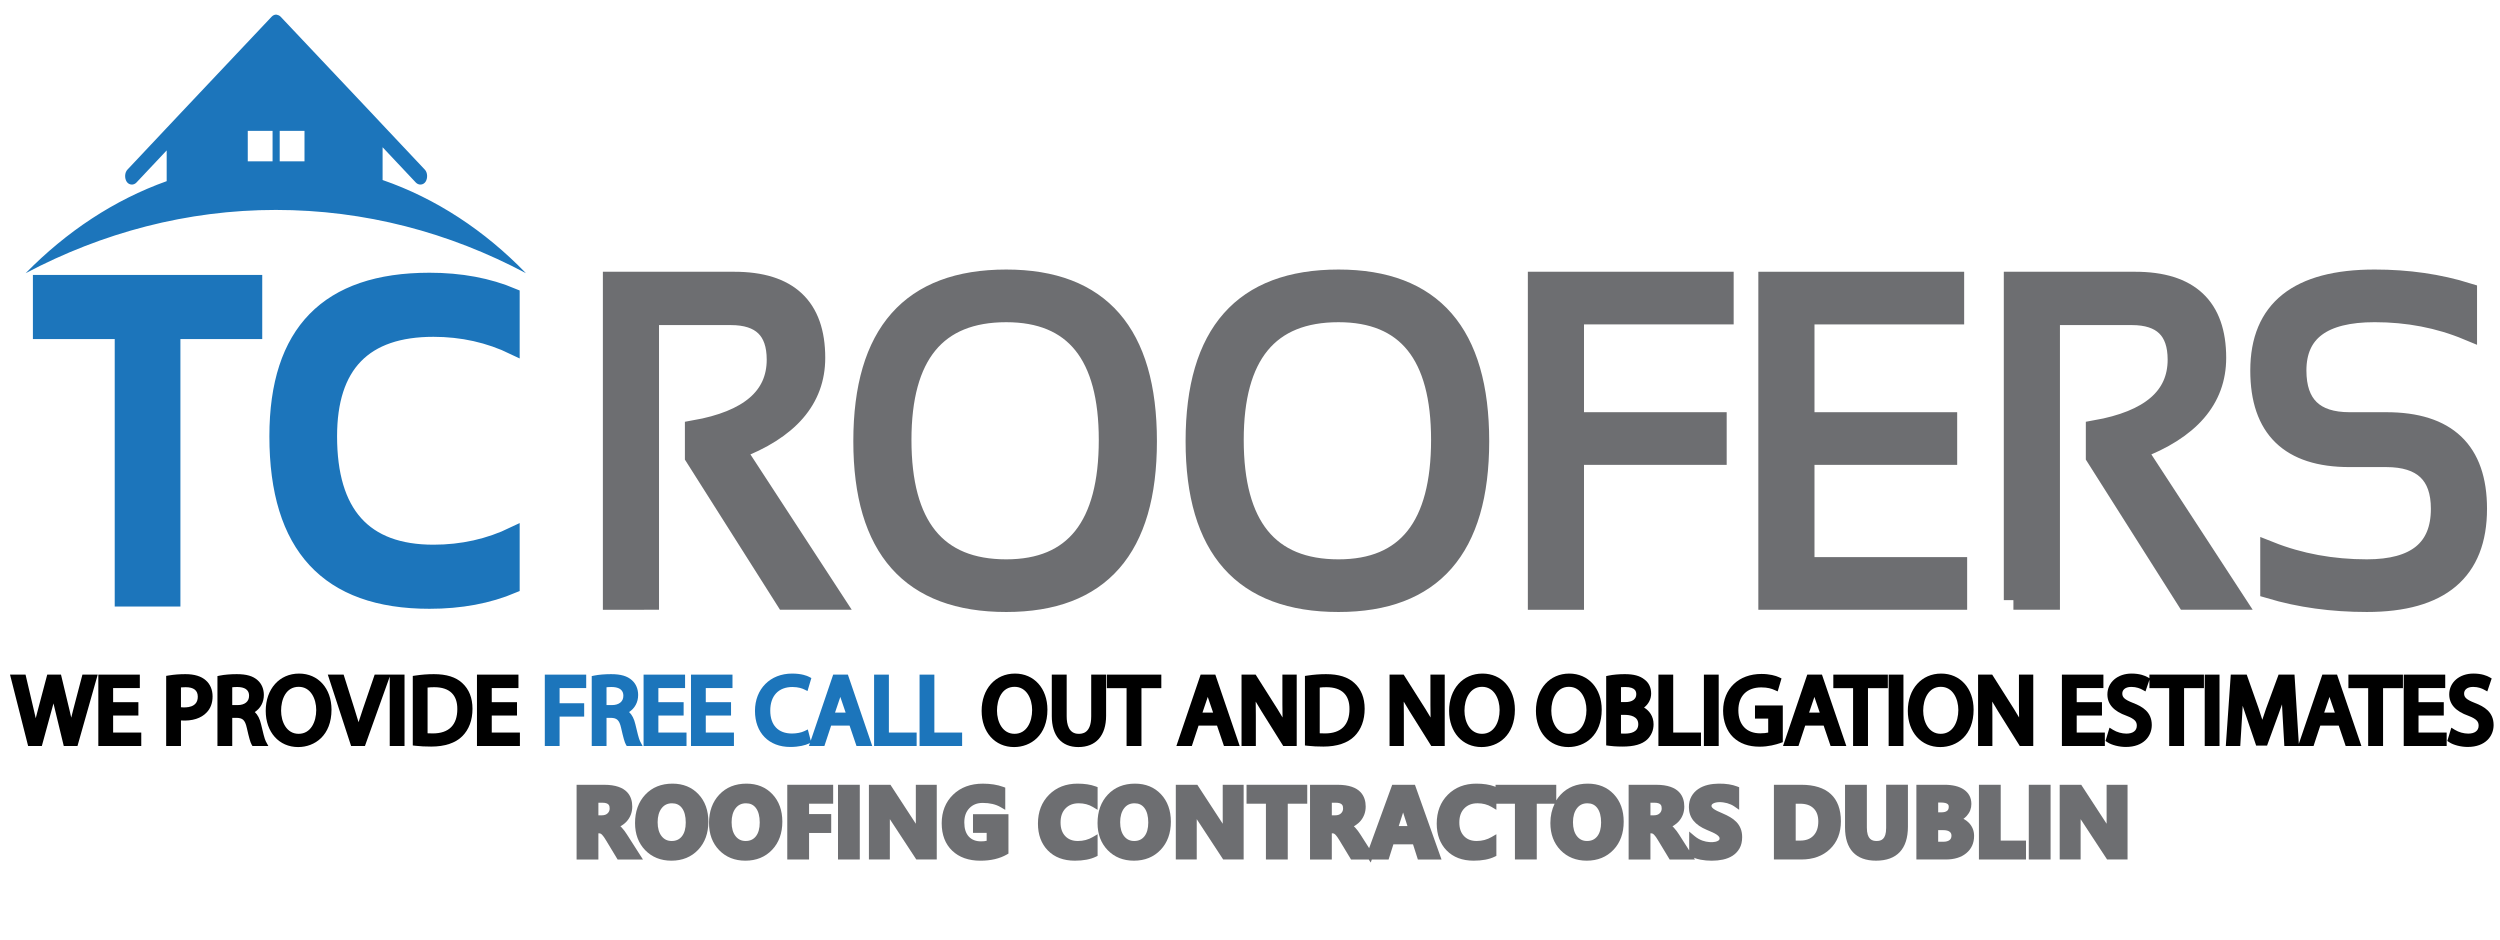
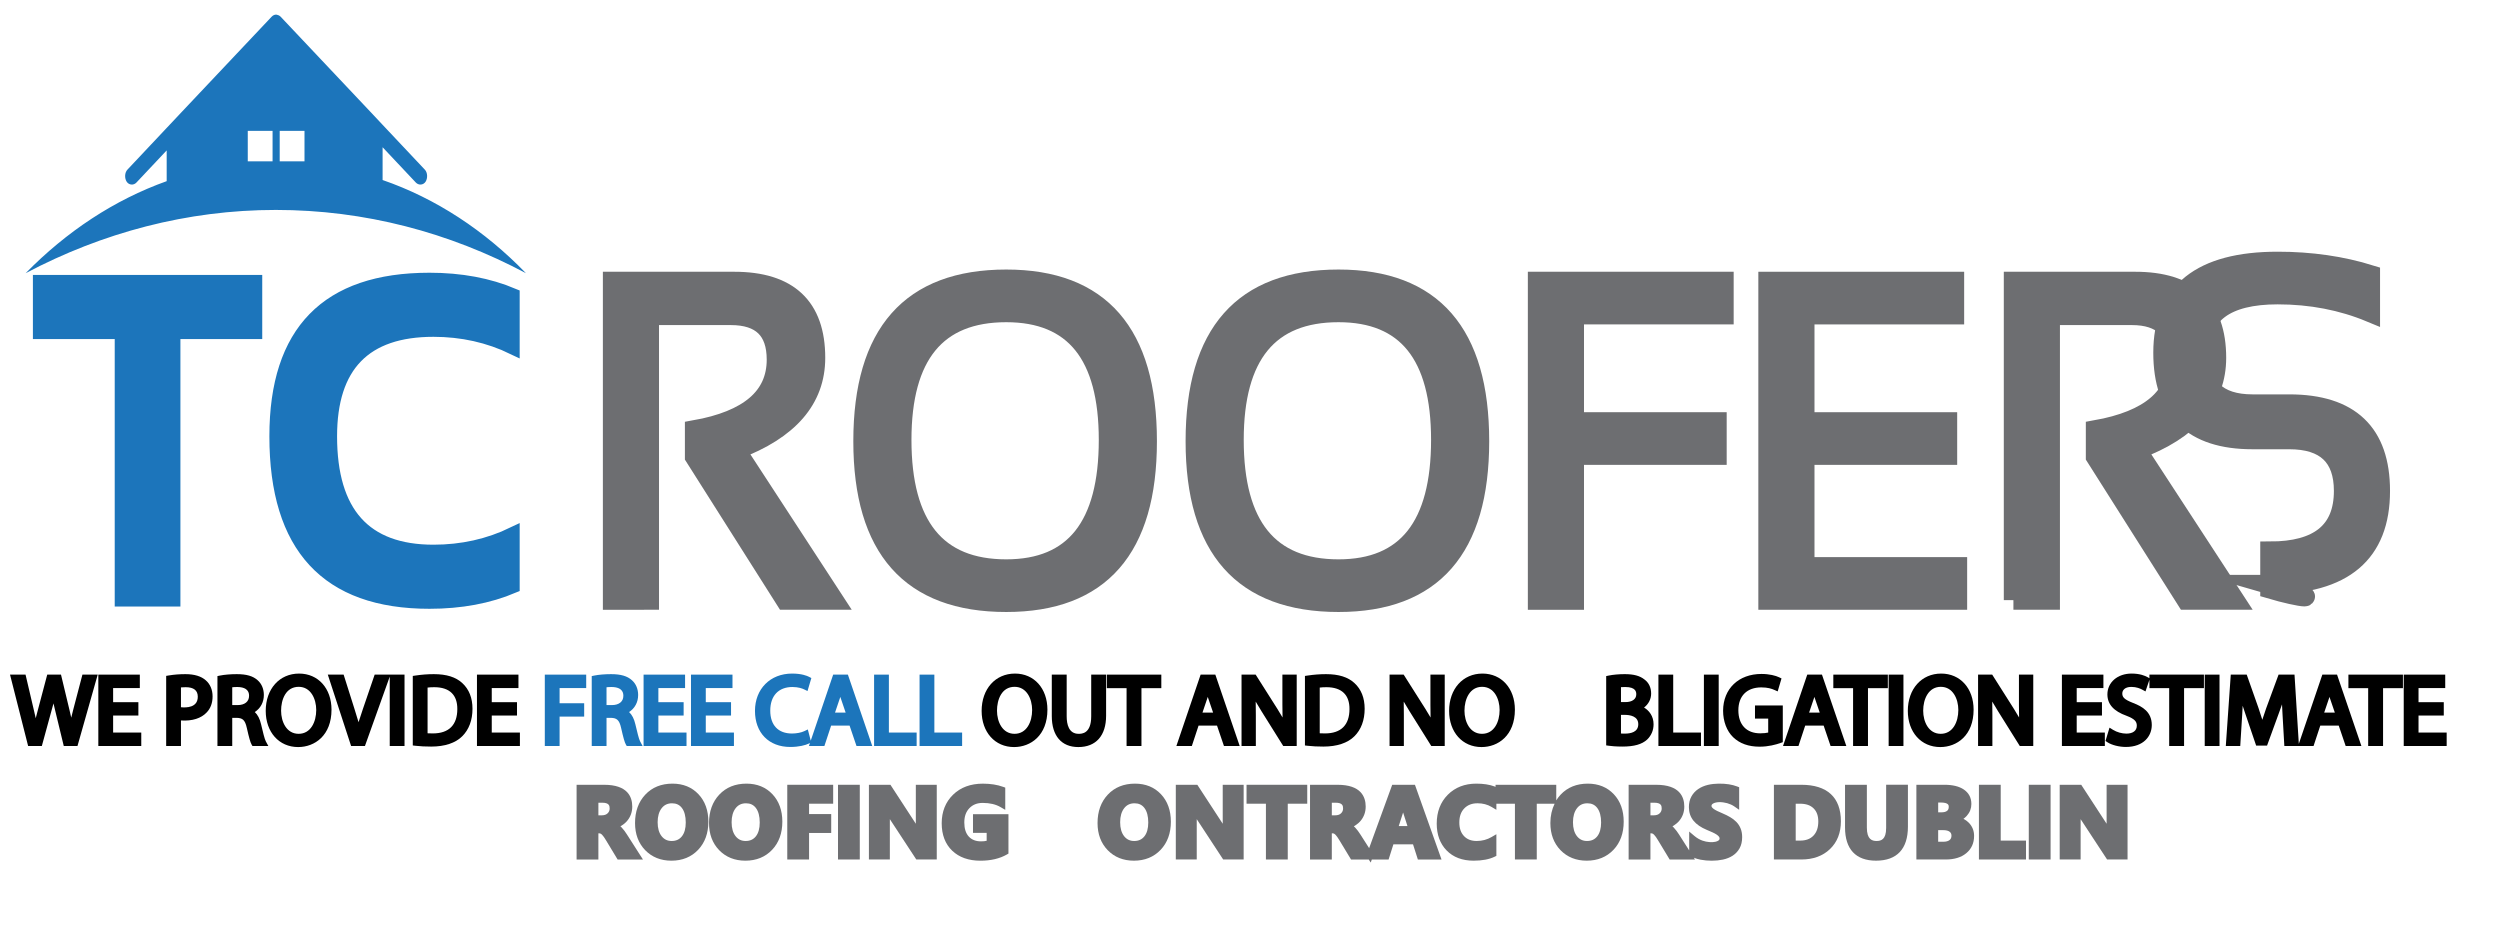
<svg xmlns="http://www.w3.org/2000/svg" version="1.1" id="Orginal" x="0px" y="0px" width="390.209px" height="146.792px" viewBox="-78.35 11.35 390.209 146.792" enable-background="new -78.35 11.35 390.209 146.792" xml:space="preserve">
  <g enable-background="new    ">
    <path fill="#1C75BB" stroke="#1C75BB" stroke-width="2" stroke-miterlimit="10" d="M-38.419,55.266v8.003H-51.19v41.754h-8.254   V63.269h-12.771v-8.003H-38.419z" />
    <path fill="#1C75BB" stroke="#1C75BB" stroke-width="2" stroke-miterlimit="10" d="M1.763,102.936   c-3.842,1.624-8.203,2.437-13.083,2.437c-15.99,0-23.984-8.641-23.984-25.923c0-16.354,7.995-24.531,23.984-24.531   c4.88,0,9.241,0.812,13.083,2.436v8.351c-3.842-1.856-7.995-2.784-12.459-2.784c-10.694,0-16.042,5.509-16.042,16.528   c0,11.946,5.347,17.919,16.042,17.919c4.464,0,8.618-0.928,12.459-2.783V102.936z" />
  </g>
  <g enable-background="new    ">
    <path fill="#6D6E71" stroke="#6D6E71" stroke-width="3" stroke-miterlimit="10" d="M17.249,105.025V55.267h19   c8.473,0,12.708,3.979,12.708,11.935c0,6.472-4.143,11.262-12.428,14.37l15.294,23.452h-7.6L30.051,82.652v-4.211   c8.514-1.508,12.771-5.161,12.771-10.96c0-4.593-2.367-6.89-7.102-6.89H23.011v44.434H17.249z" />
    <path fill="#6D6E71" stroke="#6D6E71" stroke-width="3" stroke-miterlimit="10" d="M56.34,80.216   c0-16.864,7.455-25.296,22.365-25.296c14.681,0,22.022,8.432,22.022,25.296c0,16.771-7.341,25.156-22.022,25.156   C63.795,105.372,56.34,96.988,56.34,80.216z M78.705,100.154c10.632,0,15.948-6.716,15.948-20.146   c0-13.245-5.316-19.868-15.948-19.868c-10.861,0-16.291,6.623-16.291,19.868C62.415,93.438,67.844,100.154,78.705,100.154z" />
    <path fill="#6D6E71" stroke="#6D6E71" stroke-width="3" stroke-miterlimit="10" d="M108.202,80.216   c0-16.864,7.455-25.296,22.366-25.296c14.682,0,22.022,8.432,22.022,25.296c0,16.771-7.341,25.156-22.022,25.156   C115.657,105.372,108.202,96.988,108.202,80.216z M130.568,100.154c10.633,0,15.949-6.716,15.949-20.146   c0-13.245-5.316-19.868-15.949-19.868c-10.861,0-16.292,6.623-16.292,19.868C114.276,93.438,119.707,100.154,130.568,100.154z" />
    <path fill="#6D6E71" stroke="#6D6E71" stroke-width="3" stroke-miterlimit="10" d="M190.747,55.267v5.22h-23.361v16.702h22.271   v5.219h-22.271v22.617h-5.764V55.267H190.747z" />
    <path fill="#6D6E71" stroke="#6D6E71" stroke-width="3" stroke-miterlimit="10" d="M226.723,55.267v5.22h-23.361v16.702h22.271   v5.219h-22.271v17.398h23.828v5.219h-29.592V55.267H226.723z" />
    <path fill="#6D6E71" stroke="#6D6E71" stroke-width="3" stroke-miterlimit="10" d="M235.911,105.025V55.267h19.002   c8.473,0,12.709,3.979,12.709,11.935c0,6.472-4.145,11.262-12.43,14.37l15.295,23.452h-7.602l-14.172-22.373v-4.211   c8.514-1.508,12.771-5.161,12.771-10.96c0-4.593-2.367-6.89-7.102-6.89h-12.709v44.434H235.911z" />
-     <path fill="#6D6E71" stroke="#6D6E71" stroke-width="3" stroke-miterlimit="10" d="M275.938,103.284V97.37   c4.672,1.855,9.719,2.783,15.139,2.783c7.662,0,11.494-3.132,11.494-9.395c0-5.336-2.824-8.004-8.473-8.004h-5.732   c-9.324,0-13.984-4.523-13.984-13.569c0-9.511,5.969-14.266,17.91-14.266c5.191,0,10.02,0.696,14.484,2.087v5.916   c-4.465-1.855-9.293-2.784-14.484-2.784c-8.1,0-12.148,3.016-12.148,9.047c0,5.335,2.74,8.003,8.223,8.003h5.732   c9.488,0,14.234,4.523,14.234,13.57c0,9.742-5.752,14.613-17.256,14.613C285.657,105.372,280.61,104.677,275.938,103.284z" />
+     <path fill="#6D6E71" stroke="#6D6E71" stroke-width="3" stroke-miterlimit="10" d="M275.938,103.284V97.37   c7.662,0,11.494-3.132,11.494-9.395c0-5.336-2.824-8.004-8.473-8.004h-5.732   c-9.324,0-13.984-4.523-13.984-13.569c0-9.511,5.969-14.266,17.91-14.266c5.191,0,10.02,0.696,14.484,2.087v5.916   c-4.465-1.855-9.293-2.784-14.484-2.784c-8.1,0-12.148,3.016-12.148,9.047c0,5.335,2.74,8.003,8.223,8.003h5.732   c9.488,0,14.234,4.523,14.234,13.57c0,9.742-5.752,14.613-17.256,14.613C285.657,105.372,280.61,104.677,275.938,103.284z" />
  </g>
  <path fill="#1C75BB" d="M-18.633,39.448v-5.116l5.198,5.521c0.432,0.447,1.149,0.403,1.508-0.135  c0.357-0.539,0.321-1.437-0.11-1.885l-6.596-7.003l-1.937-2.063L-34.55,13.955c-0.18-0.18-0.395-0.271-0.611-0.315  c-0.286-0.045-0.574,0.09-0.789,0.315l-13.981,14.812l-2.367,2.513l-6.167,6.553c-0.43,0.448-0.467,1.346-0.107,1.885  c0.359,0.538,1.076,0.583,1.505,0.135l4.733-5.027v4.8c-8.173,2.918-15.631,7.856-22.013,14.365  c11.974-6.329,25.204-9.875,39.043-9.875c13.875,0,27.067,3.501,39.043,9.875C-2.679,47.346-10.314,42.32-18.633,39.448z   M-34.693,31.772h3.87v4.758h-3.87V31.772z M-39.677,31.772h3.871v4.758h-3.871V31.772z" />
  <g>
    <path d="M-66.926,122.142l-0.044,0.175c-0.089,0.354-0.176,0.703-0.26,1.047c-0.083-0.376-0.175-0.77-0.274-1.187l-1.326-5.529   h-2.148l-1.453,5.487c-0.116,0.438-0.233,0.881-0.343,1.317c-0.094-0.424-0.194-0.857-0.296-1.288l-1.294-5.517h-2.423   l2.826,11.141h2.14l1.543-5.644c0.101-0.351,0.192-0.683,0.276-1.003c0.072,0.317,0.149,0.644,0.232,0.982l1.371,5.664h2.141   l3.157-11.141h-2.386L-66.926,122.142z" />
    <polygon points="-60.693,123.034 -56.751,123.034 -56.751,120.95 -60.693,120.95 -60.693,118.746 -56.526,118.746 -56.526,116.648    -63.002,116.648 -63.002,127.788 -56.3,127.788 -56.3,125.69 -60.693,125.69  " />
    <path d="M-49.401,116.573c-0.923,0-1.772,0.066-2.594,0.202l-0.418,0.069v10.944h2.309v-3.987c1.772,0.118,3.156-0.338,4.012-1.25   c0.613-0.632,0.923-1.478,0.923-2.515c0-1.021-0.376-1.908-1.053-2.492C-46.938,116.9-48.007,116.573-49.401,116.573z    M-47.479,120.097c0,1.707-1.765,1.727-2.626,1.641v-3.096c0.189-0.019,0.436-0.031,0.734-0.031   C-48.115,118.611-47.479,119.111-47.479,120.097z" />
    <path d="M-37.601,124.394c-0.192-0.842-0.521-1.479-0.981-1.907c0.9-0.586,1.416-1.532,1.416-2.66c0-0.935-0.343-1.751-0.962-2.296   c-0.731-0.663-1.739-0.958-3.27-0.958c-0.96,0-1.937,0.083-2.613,0.221l-0.399,0.082v10.913h2.309v-4.394h0.714   c0.853,0.032,1.28,0.269,1.563,1.582c0.347,1.532,0.552,2.251,0.732,2.562l0.144,0.25h2.479l-0.396-0.736   C-37.051,126.707-37.309,125.643-37.601,124.394z M-42.102,118.62c0.196-0.022,0.46-0.04,0.791-0.04   c1.835,0.021,1.835,1.057,1.835,1.396c0,0.88-0.685,1.426-1.787,1.426h-0.839V118.62z" />
    <path d="M-31.666,116.483c-3.067,0-5.209,2.396-5.209,5.826c0,3.323,2.08,5.645,5.059,5.645c2.593,0,5.209-1.806,5.209-5.841   C-26.607,118.798-28.688,116.483-31.666,116.483z M-31.742,125.886c-1.879,0-2.734-1.87-2.734-3.607c0-1.72,0.72-3.728,2.75-3.728   c1.879,0,2.735,1.878,2.735,3.622C-28.992,124.021-29.842,125.886-31.742,125.886z" />
    <path d="M-17.517,116.648h-2.354l-1.831,5.349c-0.224,0.654-0.463,1.365-0.684,2.079c-0.186-0.646-0.399-1.332-0.639-2.083   l-1.69-5.345h-2.47l3.636,11.141h2.159l3.871-10.824v10.824h2.309v-11.141h-2.195H-17.517z" />
    <path d="M-10.639,116.573c-0.942,0-1.904,0.073-2.858,0.217l-0.425,0.063v10.852l0.443,0.051c0.72,0.082,1.539,0.123,2.434,0.123   c2.115,0,3.787-0.556,4.834-1.603c1.053-1.036,1.609-2.521,1.609-4.298c0-1.692-0.535-3.042-1.588-4.008   C-7.2,117.03-8.655,116.573-10.639,116.573z M-10.789,125.825c-0.241,0-0.548-0.003-0.824-0.021v-7.135   c0.259-0.033,0.6-0.059,1.035-0.059c1.219,0,2.146,0.311,2.755,0.924c0.572,0.576,0.859,1.412,0.852,2.488   C-6.971,124.51-8.292,125.825-10.789,125.825z" />
    <polygon points="-1.596,123.034 2.346,123.034 2.346,120.95 -1.596,120.95 -1.596,118.746 2.572,118.746 2.572,116.648    -3.904,116.648 -3.904,127.788 2.798,127.788 2.798,125.69 -1.596,125.69  " />
    <polygon fill="#1C75BB" points="6.685,127.788 8.993,127.788 8.993,123.199 12.83,123.199 12.83,121.116 8.993,121.116    8.993,118.746 13.146,118.746 13.146,116.648 6.685,116.648  " />
    <path fill="#1C75BB" d="M20.819,124.394c-0.192-0.842-0.521-1.479-0.981-1.907c0.9-0.586,1.416-1.532,1.416-2.66   c0-0.934-0.343-1.751-0.962-2.296c-0.731-0.663-1.739-0.958-3.27-0.958c-0.961,0-1.938,0.083-2.613,0.221l-0.399,0.082v10.913   h2.309v-4.394h0.714c0.835,0.032,1.282,0.276,1.563,1.582c0.347,1.532,0.552,2.251,0.732,2.562l0.144,0.25h2.479l-0.396-0.736   C21.37,126.707,21.112,125.643,20.819,124.394z M16.318,118.62c0.196-0.022,0.46-0.04,0.791-0.04   c1.835,0.021,1.835,1.057,1.835,1.396c0,0.88-0.685,1.426-1.787,1.426h-0.839V118.62z" />
    <polygon fill="#1C75BB" points="24.411,123.034 28.353,123.034 28.353,120.95 24.411,120.95 24.411,118.746 28.579,118.746    28.579,116.648 22.102,116.648 22.102,127.788 28.804,127.788 28.804,125.69 24.411,125.69  " />
    <polygon fill="#1C75BB" points="31.811,123.034 35.753,123.034 35.753,120.95 31.811,120.95 31.811,118.746 35.979,118.746    35.979,116.648 29.502,116.648 29.502,127.788 36.205,127.788 36.205,125.69 31.811,125.69  " />
    <path fill="#1C75BB" d="M51.695,116.648l-3.501,10.307l-0.457-1.751l-0.548,0.266c-0.464,0.226-1.217,0.371-1.918,0.371   c-2.159,0-3.396-1.304-3.396-3.577c0-2.306,1.292-3.683,3.457-3.683c0.924,0,1.542,0.232,1.828,0.372l0.53,0.257l0.6-2.028   l-0.365-0.19c-0.292-0.152-1.134-0.508-2.639-0.508c-3.413,0-5.796,2.396-5.796,5.826c0,3.42,2.163,5.63,5.51,5.63   c1.353,0,2.386-0.276,2.902-0.534l0.168-0.084l-0.159,0.468h2.413l1.053-3.189h2.876l1.083,3.189h2.457l-3.801-11.141H51.695z    M53.642,122.575h-1.659l0.772-2.283c0.018-0.056,0.036-0.112,0.053-0.169c0.021,0.064,0.042,0.129,0.065,0.194L53.642,122.575z" />
    <polygon fill="#1C75BB" points="60.39,116.648 58.081,116.648 58.081,127.788 64.723,127.788 64.723,125.69 60.39,125.69  " />
    <polygon fill="#1C75BB" points="67.489,116.648 65.18,116.648 65.18,127.788 71.822,127.788 71.822,125.69 67.489,125.69  " />
    <path d="M80.076,116.483c-3.067,0-5.209,2.396-5.209,5.826c0,3.323,2.08,5.645,5.059,5.645c2.593,0,5.209-1.806,5.209-5.841   C85.134,118.798,83.054,116.483,80.076,116.483z M80,125.886c-1.879,0-2.735-1.87-2.735-3.607c0-1.72,0.72-3.728,2.75-3.728   c1.879,0,2.735,1.878,2.735,3.622C82.75,124.021,81.9,125.886,80,125.886z" />
    <path d="M91.97,123.151c0,2.735-1.48,2.735-1.967,2.735c-1.539,0-1.862-1.487-1.862-2.735v-6.503h-2.324v6.473   c0,3.071,1.509,4.833,4.141,4.833c2.756,0,4.336-1.783,4.336-4.893v-6.413H91.97V123.151z" />
    <polygon points="94.405,118.761 97.49,118.761 97.49,127.788 99.813,127.788 99.813,118.761 102.913,118.761 102.913,116.648    94.405,116.648  " />
    <path d="M109.048,116.648l-3.785,11.141h2.413l1.053-3.189h2.876l1.084,3.189h2.457l-3.802-11.141H109.048z M110.995,122.575   h-1.659l0.772-2.283c0.018-0.056,0.035-0.112,0.053-0.169c0.021,0.064,0.043,0.129,0.064,0.194L110.995,122.575z" />
    <path d="M121.812,121.391c0,0.683,0.006,1.32,0.023,1.946c-0.248-0.433-0.514-0.873-0.799-1.326l-3.398-5.363h-2.205v11.141h2.233   v-4.833c0-0.782-0.007-1.462-0.021-2.094c0.274,0.478,0.583,0.989,0.931,1.547l3.367,5.38h2.102v-11.141h-2.234V121.391z" />
    <path d="M128.613,116.573c-0.943,0-1.904,0.073-2.857,0.217l-0.426,0.063v10.852l0.443,0.051c0.721,0.082,1.539,0.123,2.434,0.123   c2.117,0,3.789-0.556,4.836-1.603c1.053-1.036,1.607-2.522,1.607-4.298c0-1.691-0.535-3.041-1.588-4.007   C132.054,117.03,130.599,116.573,128.613,116.573z M128.462,125.825c-0.24,0-0.547-0.003-0.824-0.021v-7.135   c0.26-0.033,0.602-0.059,1.035-0.059c1.221,0,2.146,0.311,2.756,0.925c0.572,0.575,0.859,1.411,0.852,2.487   C132.281,124.51,130.96,125.825,128.462,125.825z" />
    <path d="M144.916,121.391c0,0.683,0.006,1.321,0.023,1.947c-0.248-0.433-0.514-0.874-0.801-1.327l-3.398-5.363h-2.203v11.141h2.232   v-4.833c0-0.785-0.006-1.466-0.02-2.095c0.273,0.477,0.582,0.989,0.932,1.548l3.367,5.38h2.1v-11.141h-2.232V121.391z" />
    <path d="M153.041,116.483c-3.066,0-5.209,2.396-5.209,5.826c0,3.323,2.08,5.645,5.059,5.645c2.594,0,5.209-1.806,5.209-5.841   C158.099,118.798,156.019,116.483,153.041,116.483z M152.966,125.886c-1.879,0-2.736-1.87-2.736-3.607   c0-1.855,0.852-3.728,2.75-3.728c1.881,0,2.736,1.878,2.736,3.622C155.716,124.021,154.867,125.886,152.966,125.886z" />
-     <path d="M166.593,116.483c-3.066,0-5.209,2.396-5.209,5.826c0,3.323,2.08,5.645,5.059,5.645c2.594,0,5.209-1.806,5.209-5.841   C171.652,118.798,169.572,116.483,166.593,116.483z M166.519,125.886c-1.879,0-2.736-1.87-2.736-3.607   c0-1.855,0.852-3.728,2.75-3.728c1.881,0,2.736,1.878,2.736,3.622C169.269,124.021,168.419,125.886,166.519,125.886z" />
    <path d="M178.261,121.785c0.699-0.54,1.105-1.319,1.105-2.186c0-0.927-0.361-1.685-1.025-2.179c-0.725-0.587-1.68-0.849-3.1-0.849   c-0.887,0-1.844,0.085-2.494,0.222l-0.398,0.083v10.816l0.432,0.06c0.338,0.047,1.059,0.125,2.1,0.125   c1.818,0,3.039-0.343,3.855-1.089c0.668-0.65,1.008-1.454,1.008-2.39C179.744,123.129,179.064,122.274,178.261,121.785z    M177.044,119.736c0,0.74-0.65,1.2-1.697,1.2h-0.689v-2.331c0.189-0.017,0.41-0.024,0.66-0.024   C177.044,118.58,177.044,119.419,177.044,119.736z M175.257,125.856c-0.234,0-0.434-0.004-0.6-0.013v-2.914h0.584   c0.791,0,2.117,0.189,2.117,1.456C177.359,125.601,176.216,125.856,175.257,125.856z" />
    <polygon points="182.81,116.648 180.501,116.648 180.501,127.788 187.144,127.788 187.144,125.69 182.81,125.69  " />
    <rect x="187.601" y="116.648" width="2.309" height="11.141" />
    <path d="M195.574,123.516h2.063v2.172c-0.273,0.068-0.689,0.123-1.246,0.123c-2.137,0-3.412-1.343-3.412-3.593   c0-2.24,1.338-3.577,3.578-3.577c1.023,0,1.627,0.21,2.039,0.394l0.521,0.231l0.596-2.022l-0.381-0.185   c-0.516-0.25-1.508-0.517-2.746-0.517c-3.566,0-5.975,2.305-5.99,5.736c0,1.667,0.572,3.175,1.568,4.138   c1.043,0.994,2.395,1.478,4.137,1.478c1.361,0,2.537-0.318,3.283-0.586l0.33-0.119v-5.727h-4.34V123.516z" />
    <path d="M203.734,116.648l-3.785,11.141h2.412l1.053-3.189h2.877l1.084,3.189h2.455l-3.801-11.141H203.734z M205.681,122.575h-1.66   l0.771-2.281c0.018-0.058,0.037-0.114,0.055-0.172c0.02,0.064,0.041,0.13,0.064,0.195L205.681,122.575z" />
    <polygon points="207.802,118.761 210.886,118.761 210.886,127.788 213.21,127.788 213.21,118.761 216.31,118.761 216.31,116.648    207.802,116.648  " />
    <rect x="216.437" y="116.648" width="2.309" height="11.141" />
    <path d="M224.638,116.483c-3.066,0-5.209,2.396-5.209,5.826c0,3.323,2.08,5.645,5.059,5.645c2.594,0,5.209-1.806,5.209-5.841   C229.697,118.798,227.617,116.483,224.638,116.483z M224.564,125.886c-1.879,0-2.736-1.87-2.736-3.607   c0-1.855,0.852-3.728,2.75-3.728c1.881,0,2.736,1.878,2.736,3.622C227.314,124.021,226.464,125.886,224.564,125.886z" />
    <path d="M236.773,121.391c0,0.68,0.006,1.318,0.023,1.947c-0.246-0.433-0.514-0.874-0.799-1.327l-3.398-5.363h-2.205v11.141h2.234   v-4.833c0-0.78-0.006-1.461-0.021-2.095c0.275,0.477,0.584,0.989,0.934,1.548l3.365,5.38h2.102v-11.141h-2.234V121.391z" />
    <polygon points="245.789,123.034 249.732,123.034 249.732,120.95 245.789,120.95 245.789,118.746 249.957,118.746 249.957,116.648    243.48,116.648 243.48,127.788 250.183,127.788 250.183,125.69 245.789,125.69  " />
    <path d="M257.138,117.208l-0.289-0.164c-0.371-0.21-1.186-0.562-2.49-0.562c-2.189,0-3.779,1.368-3.779,3.253   c0,1.532,0.984,2.627,2.998,3.341c1.338,0.515,1.592,0.941,1.592,1.549c0,0.771-0.605,1.23-1.623,1.23   c-0.707,0-1.486-0.22-2.082-0.588l-0.555-0.341l-0.627,2.076l0.311,0.206c0.646,0.43,1.824,0.729,2.863,0.729   c2.799,0,4.051-1.717,4.051-3.419c0-2.046-1.469-2.89-2.906-3.444c-1.443-0.56-1.697-0.926-1.697-1.49   c0-0.471,0.369-1.02,1.41-1.02c0.799,0,1.4,0.263,1.686,0.42l0.523,0.286l0.615-1.819v1.309h3.084v9.027h2.324v-9.027h3.098v-2.113   h-8.506V117.208z" />
    <rect x="265.771" y="116.648" width="2.309" height="11.141" />
    <path d="M284.13,116.648l-3.672,10.806l-0.672-10.806h-2.488l-1.93,5.239c-0.24,0.68-0.441,1.274-0.609,1.811   c-0.164-0.541-0.355-1.135-0.584-1.811l-1.848-5.239h-2.49l-0.775,11.141h2.254l0.301-4.818c0.027-0.474,0.055-0.968,0.078-1.461   c0.107,0.331,0.223,0.68,0.348,1.051l1.756,5.168h1.699l1.912-5.247c0.148-0.409,0.291-0.807,0.424-1.192   c0.027,0.558,0.057,1.099,0.082,1.575l0.283,4.925h2.146h0.135h2.277l1.053-3.189h2.877l1.084,3.189h2.455l-3.801-11.141H284.13z    M286.078,122.575h-1.66l0.771-2.281c0.018-0.058,0.037-0.114,0.055-0.172c0.02,0.064,0.041,0.13,0.064,0.195L286.078,122.575z" />
    <polygon points="288.199,118.761 291.283,118.761 291.283,127.788 293.607,127.788 293.607,118.761 296.707,118.761    296.707,116.648 288.199,116.648  " />
    <polygon points="299.142,123.034 303.083,123.034 303.083,120.95 299.142,120.95 299.142,118.746 303.31,118.746 303.31,116.648    296.833,116.648 296.833,127.788 303.535,127.788 303.535,125.69 299.142,125.69  " />
-     <path d="M307.953,121.075c-1.443-0.56-1.697-0.926-1.697-1.49c0-0.471,0.369-1.02,1.41-1.02c0.799,0,1.4,0.263,1.686,0.42   l0.523,0.286l0.686-2.024l-0.359-0.203c-0.371-0.21-1.186-0.562-2.49-0.562c-2.189,0-3.779,1.368-3.779,3.253   c0,1.532,0.984,2.627,2.998,3.341c1.338,0.515,1.592,0.941,1.592,1.549c0,0.771-0.605,1.23-1.623,1.23   c-0.707,0-1.486-0.22-2.082-0.588l-0.555-0.341l-0.627,2.076l0.311,0.206c0.646,0.43,1.824,0.729,2.863,0.729   c2.799,0,4.051-1.717,4.051-3.419C310.859,122.474,309.39,121.63,307.953,121.075z" />
  </g>
  <g>
    <path fill="#6D6E71" d="M19.134,141.053c-0.139-0.188-0.284-0.363-0.436-0.526c-0.069-0.073-0.139-0.143-0.21-0.208   c0.069-0.038,0.136-0.077,0.202-0.117c0.338-0.211,0.633-0.467,0.877-0.763c0.244-0.297,0.435-0.633,0.566-0.997   c0.134-0.368,0.202-0.771,0.202-1.2c0-1.551-0.76-3.4-4.381-3.4h-4.307v11.662h3.401v-4.082h0.147c0.071,0,0.134,0.014,0.197,0.045   c0.072,0.034,0.148,0.092,0.228,0.172c0.097,0.096,0.192,0.214,0.289,0.352c0.107,0.153,0.22,0.331,0.338,0.528l1.803,2.985h3.954   l-2.506-3.921C19.388,141.408,19.266,141.231,19.134,141.053z M15.049,136.64h0.585c1.082,0,1.173,0.464,1.173,0.898   c0,0.311-0.102,0.552-0.321,0.761c-0.217,0.207-0.511,0.308-0.896,0.308h-0.541V136.64z" />
    <path fill="#6D6E71" d="M26.615,133.663c-1.748,0-3.176,0.578-4.246,1.719c-1.062,1.131-1.6,2.622-1.6,4.432   c0,1.723,0.533,3.146,1.583,4.232c1.054,1.09,2.431,1.643,4.091,1.643c1.701,0,3.105-0.57,4.172-1.694   c1.061-1.117,1.599-2.597,1.599-4.397c0-1.754-0.52-3.195-1.545-4.282C29.637,134.219,28.272,133.663,26.615,133.663z    M28.07,141.903c-0.389,0.479-0.907,0.712-1.582,0.712c-0.65,0-1.16-0.24-1.559-0.735c-0.419-0.521-0.632-1.259-0.632-2.192   c0-0.921,0.214-1.662,0.636-2.201c0.4-0.509,0.928-0.756,1.614-0.756c0.66,0,1.162,0.237,1.536,0.726   c0.4,0.523,0.603,1.289,0.603,2.276C28.687,140.669,28.479,141.4,28.07,141.903z" />
    <path fill="#6D6E71" d="M38.161,133.663c-1.748,0-3.176,0.578-4.246,1.719c-1.062,1.131-1.6,2.622-1.6,4.432   c0,1.723,0.533,3.146,1.583,4.232c1.054,1.09,2.431,1.643,4.091,1.643c1.701,0,3.105-0.57,4.172-1.694   c1.061-1.117,1.599-2.597,1.599-4.397c0-1.754-0.52-3.195-1.545-4.282C41.183,134.219,39.818,133.663,38.161,133.663z    M39.616,141.903c-0.389,0.479-0.907,0.712-1.582,0.712c-0.65,0-1.16-0.24-1.559-0.735c-0.419-0.521-0.632-1.259-0.632-2.192   c0-0.921,0.214-1.662,0.636-2.201c0.4-0.509,0.928-0.756,1.614-0.756c0.66,0,1.162,0.237,1.536,0.726   c0.4,0.523,0.603,1.289,0.603,2.276C40.233,140.669,40.025,141.4,39.616,141.903z" />
    <polygon fill="#6D6E71" points="44.53,145.503 47.932,145.503 47.932,141.363 51.389,141.363 51.389,138.413 47.932,138.413    47.932,136.796 51.693,136.796 51.693,133.841 44.53,133.841  " />
    <rect x="52.448" y="133.841" fill="#6D6E71" width="3.401" height="11.662" />
    <polygon fill="#6D6E71" points="64.596,139.924 60.631,133.841 57.273,133.841 57.273,145.503 60.541,145.503 60.541,139.207    64.67,145.503 67.863,145.503 67.863,133.841 64.596,133.841  " />
    <path fill="#6D6E71" d="M73.518,141.347h2.134v1.233c-0.235,0.062-0.526,0.093-0.868,0.093c-0.82,0-1.446-0.242-1.914-0.74   c-0.47-0.501-0.708-1.241-0.708-2.201c0-0.954,0.262-1.688,0.799-2.244c0.533-0.549,1.212-0.816,2.076-0.816   c1.097,0,2.028,0.217,2.768,0.646l0.75,0.435v-3.47l-0.33-0.119c-0.913-0.331-1.976-0.499-3.159-0.499   c-1.922,0-3.49,0.581-4.661,1.727c-1.175,1.146-1.771,2.646-1.771,4.453c0,1.799,0.551,3.24,1.637,4.282   c1.081,1.037,2.562,1.563,4.402,1.563c1.626,0,3.016-0.325,4.13-0.967l0.25-0.145v-6.148h-5.535V141.347z" />
-     <path fill="#6D6E71" d="M89.897,142.615c-0.845,0-1.493-0.249-1.979-0.762c-0.493-0.521-0.733-1.215-0.733-2.121   c0-0.948,0.255-1.671,0.78-2.208c0.52-0.534,1.196-0.794,2.065-0.794c0.816,0,1.551,0.191,2.182,0.568l0.756,0.451v-3.54   l-0.327-0.12c-0.764-0.282-1.708-0.426-2.805-0.426c-1.811,0-3.31,0.585-4.455,1.738c-1.145,1.154-1.725,2.669-1.725,4.502   c0,1.728,0.521,3.138,1.546,4.19c1.03,1.059,2.449,1.595,4.217,1.595c1.326,0,2.424-0.207,3.266-0.614l0.282-0.137v-3.379   l-0.752,0.44C91.52,142.407,90.739,142.615,89.897,142.615z" />
    <path fill="#6D6E71" d="M98.804,133.663c-1.748,0-3.176,0.578-4.246,1.719c-1.062,1.131-1.6,2.622-1.6,4.432   c0,1.723,0.533,3.146,1.583,4.232c1.054,1.09,2.431,1.643,4.091,1.643c1.701,0,3.105-0.57,4.172-1.694   c1.061-1.117,1.599-2.597,1.599-4.397c0-1.754-0.52-3.195-1.545-4.282C101.826,134.219,100.462,133.663,98.804,133.663z    M100.26,141.903c-0.389,0.479-0.907,0.712-1.582,0.712c-0.65,0-1.16-0.24-1.559-0.735c-0.419-0.521-0.632-1.259-0.632-2.192   c0-0.921,0.214-1.662,0.636-2.201c0.4-0.509,0.928-0.756,1.614-0.756c0.66,0,1.162,0.237,1.536,0.726   c0.4,0.523,0.603,1.289,0.603,2.276C100.876,140.669,100.669,141.4,100.26,141.903z" />
    <polygon fill="#6D6E71" points="112.497,139.924 108.532,133.841 105.174,133.841 105.174,145.503 108.441,145.503    108.441,139.207 112.571,145.503 115.764,145.503 115.764,133.841 112.497,133.841  " />
    <polygon fill="#6D6E71" points="116.214,136.796 119.24,136.796 119.24,145.503 122.648,145.503 122.648,136.796 125.689,136.796    125.689,133.841 116.214,133.841  " />
    <path fill="#6D6E71" d="M138.951,133.841l-3.602,9.892l-1.373-2.148c-0.111-0.175-0.232-0.354-0.365-0.531   c-0.139-0.188-0.283-0.363-0.436-0.526c-0.068-0.073-0.139-0.143-0.211-0.208c0.07-0.038,0.137-0.077,0.203-0.117   c0.338-0.212,0.633-0.467,0.877-0.763c0.242-0.297,0.434-0.632,0.566-0.998c0.133-0.37,0.201-0.773,0.201-1.199   c0-1.551-0.76-3.4-4.381-3.4h-4.307v11.662h3.4v-4.082h0.146c0.072,0,0.135,0.014,0.197,0.044c0.072,0.035,0.148,0.093,0.229,0.173   c0.098,0.096,0.191,0.214,0.287,0.351c0.107,0.154,0.221,0.332,0.34,0.529l1.803,2.985h2.768l0.303,0.474l0.172-0.474h2.619   l0.75-2.373h3.061l0.758,2.373h3.691l-4.148-11.662H138.951z M140.652,138.167l0.678,2.119h-1.359L140.652,138.167z    M129.525,136.64h0.586c1.082,0,1.172,0.464,1.172,0.898c0,0.311-0.102,0.553-0.32,0.761c-0.217,0.207-0.51,0.308-0.896,0.308   h-0.541V136.64z" />
    <path fill="#6D6E71" d="M169.484,133.663c-1.746,0-3.176,0.578-4.244,1.719c-0.26,0.276-0.486,0.576-0.684,0.895v-2.436h-9.475   v0.32l-0.197-0.072c-0.764-0.282-1.707-0.426-2.805-0.426c-1.811,0-3.309,0.585-4.455,1.737c-1.145,1.154-1.725,2.669-1.725,4.503   c0,1.729,0.521,3.138,1.547,4.19c1.029,1.059,2.449,1.595,4.217,1.595c1.326,0,2.424-0.207,3.266-0.614l0.281-0.137v-3.379   l-0.752,0.44c-0.697,0.408-1.479,0.615-2.32,0.615c-0.844,0-1.492-0.249-1.979-0.762c-0.492-0.521-0.732-1.215-0.732-2.121   c0-0.949,0.256-1.671,0.781-2.208c0.52-0.534,1.195-0.794,2.064-0.794c0.816,0,1.551,0.191,2.182,0.568l0.756,0.451v-0.953h2.896   v8.707h3.408v-8.707h2.787c-0.424,0.878-0.664,1.877-0.664,3.018c0,1.723,0.533,3.146,1.582,4.232   c1.057,1.09,2.434,1.643,4.092,1.643c1.701,0,3.105-0.57,4.174-1.694c1.061-1.116,1.598-2.596,1.598-4.397   c0-1.755-0.52-3.196-1.545-4.282C172.505,134.219,171.142,133.663,169.484,133.663z M170.941,141.903   c-0.391,0.479-0.908,0.712-1.584,0.712c-0.648,0-1.158-0.24-1.557-0.735c-0.422-0.521-0.635-1.259-0.635-2.192   c0-0.921,0.215-1.661,0.637-2.201c0.4-0.509,0.93-0.756,1.615-0.756c0.66,0,1.162,0.237,1.535,0.726   c0.4,0.524,0.604,1.29,0.604,2.276C171.556,140.667,171.349,141.398,170.941,141.903z" />
    <path fill="#6D6E71" d="M192.685,139.66c-0.275-0.286-0.607-0.544-0.98-0.764c-0.354-0.209-0.762-0.411-1.213-0.602   c-0.303-0.125-0.572-0.245-0.811-0.362c-0.219-0.106-0.406-0.216-0.557-0.325c-0.127-0.094-0.221-0.186-0.281-0.276   c-0.039-0.058-0.057-0.122-0.057-0.201c0-0.069,0.016-0.125,0.047-0.173c0.043-0.067,0.107-0.128,0.195-0.181   c0.111-0.068,0.252-0.121,0.42-0.16c0.32-0.075,0.717-0.092,1.193-0.023c0.197,0.025,0.395,0.066,0.596,0.122   c0.199,0.056,0.393,0.126,0.58,0.21c0.182,0.08,0.35,0.175,0.504,0.28l0.783,0.543v-3.521l-0.32-0.123   c-0.387-0.148-0.82-0.262-1.287-0.336c-0.92-0.143-2.213-0.165-3.275,0.09c-0.561,0.134-1.063,0.349-1.496,0.64   c-0.449,0.301-0.809,0.69-1.068,1.157c-0.266,0.475-0.4,1.038-0.4,1.674c0,0.824,0.244,1.541,0.727,2.131   c0.461,0.564,1.154,1.041,2.059,1.417c0.32,0.133,0.621,0.261,0.898,0.388c0.26,0.118,0.482,0.239,0.656,0.357   c0.162,0.111,0.285,0.223,0.367,0.339c0.057,0.077,0.082,0.159,0.082,0.261c0,0.068-0.014,0.125-0.045,0.181   c-0.035,0.061-0.092,0.116-0.174,0.168c-0.102,0.065-0.242,0.12-0.414,0.162c-0.508,0.124-1.332,0.079-2.037-0.175   c-0.447-0.159-0.867-0.403-1.252-0.727l-0.822-0.691v2.943l-1.598-2.503c-0.111-0.173-0.232-0.349-0.365-0.528   c-0.139-0.188-0.283-0.362-0.436-0.525c-0.068-0.073-0.139-0.143-0.209-0.208c0.068-0.037,0.137-0.077,0.203-0.117   c0.334-0.209,0.629-0.465,0.875-0.762c0.244-0.296,0.434-0.632,0.566-0.997c0.133-0.366,0.201-0.771,0.201-1.201   c0-1.551-0.76-3.4-4.381-3.4h-4.307v11.662h3.402v-4.082h0.146c0.072,0,0.133,0.014,0.197,0.045   c0.072,0.034,0.146,0.091,0.229,0.173c0.096,0.096,0.191,0.212,0.289,0.354c0.107,0.151,0.219,0.328,0.336,0.525l1.805,2.985h3.953   l-0.176-0.275c0.32,0.123,0.662,0.23,1.049,0.304c0.551,0.104,1.145,0.157,1.76,0.157c0.602,0,1.184-0.059,1.73-0.175   c0.57-0.122,1.08-0.327,1.516-0.608c0.453-0.293,0.816-0.682,1.084-1.157c0.266-0.479,0.4-1.064,0.4-1.741   c0-0.494-0.076-0.938-0.229-1.319C193.193,140.303,192.97,139.958,192.685,139.66z M179.255,136.64h0.584   c1.084,0,1.174,0.464,1.174,0.898c0,0.31-0.102,0.552-0.32,0.761c-0.219,0.207-0.512,0.308-0.898,0.308h-0.539V136.64z" />
    <path fill="#6D6E71" d="M202.804,133.841h-4.275v11.662h4.275c1.846,0,3.354-0.548,4.477-1.627   c1.131-1.083,1.703-2.543,1.703-4.338C208.984,135.811,206.847,133.841,202.804,133.841z M201.929,136.796h0.674   c0.934,0,1.627,0.238,2.121,0.73c0.494,0.488,0.732,1.155,0.732,2.041c0,0.951-0.246,1.673-0.752,2.207   c-0.496,0.524-1.178,0.779-2.086,0.779h-0.689V136.796z" />
    <path fill="#6D6E71" d="M216.044,140.616c0,1.771-0.793,1.998-1.486,1.998c-0.707,0-1.521-0.237-1.521-2.088v-6.686h-3.408v6.656   c0,3.396,1.674,5.191,4.842,5.191c3.256,0,4.975-1.834,4.975-5.303v-6.545h-3.4V140.616z" />
    <path fill="#6D6E71" d="M228.113,139.156c0.191-0.14,0.365-0.297,0.523-0.473c0.475-0.525,0.713-1.146,0.713-1.845   c0-0.963-0.395-1.722-1.178-2.257c-0.723-0.492-1.74-0.741-3.025-0.741h-4.381v11.662h4.596c1.322,0,2.393-0.327,3.18-0.973   c0.818-0.669,1.232-1.58,1.232-2.709c0-0.801-0.277-1.491-0.822-2.052C228.708,139.521,228.429,139.316,228.113,139.156z    M224.167,140.923h0.814c0.439,0,0.771,0.086,0.988,0.257c0.189,0.148,0.273,0.337,0.273,0.61c0,0.296-0.092,0.509-0.285,0.669   c-0.225,0.182-0.557,0.274-0.99,0.274h-0.801V140.923z M225.572,137.896c-0.189,0.161-0.477,0.242-0.85,0.242h-0.555v-1.527h0.398   c1.254,0,1.254,0.456,1.254,0.676C225.82,137.645,225.677,137.807,225.572,137.896z" />
    <polygon fill="#6D6E71" points="233.929,133.841 230.527,133.841 230.527,145.503 237.876,145.503 237.876,142.554    233.929,142.554  " />
    <rect x="238.31" y="133.841" fill="#6D6E71" width="3.402" height="11.662" />
    <polygon fill="#6D6E71" points="250.458,133.841 250.458,139.925 246.494,133.841 243.136,133.841 243.136,145.503    246.402,145.503 246.402,139.206 250.533,145.503 253.726,145.503 253.726,133.841  " />
  </g>
</svg>